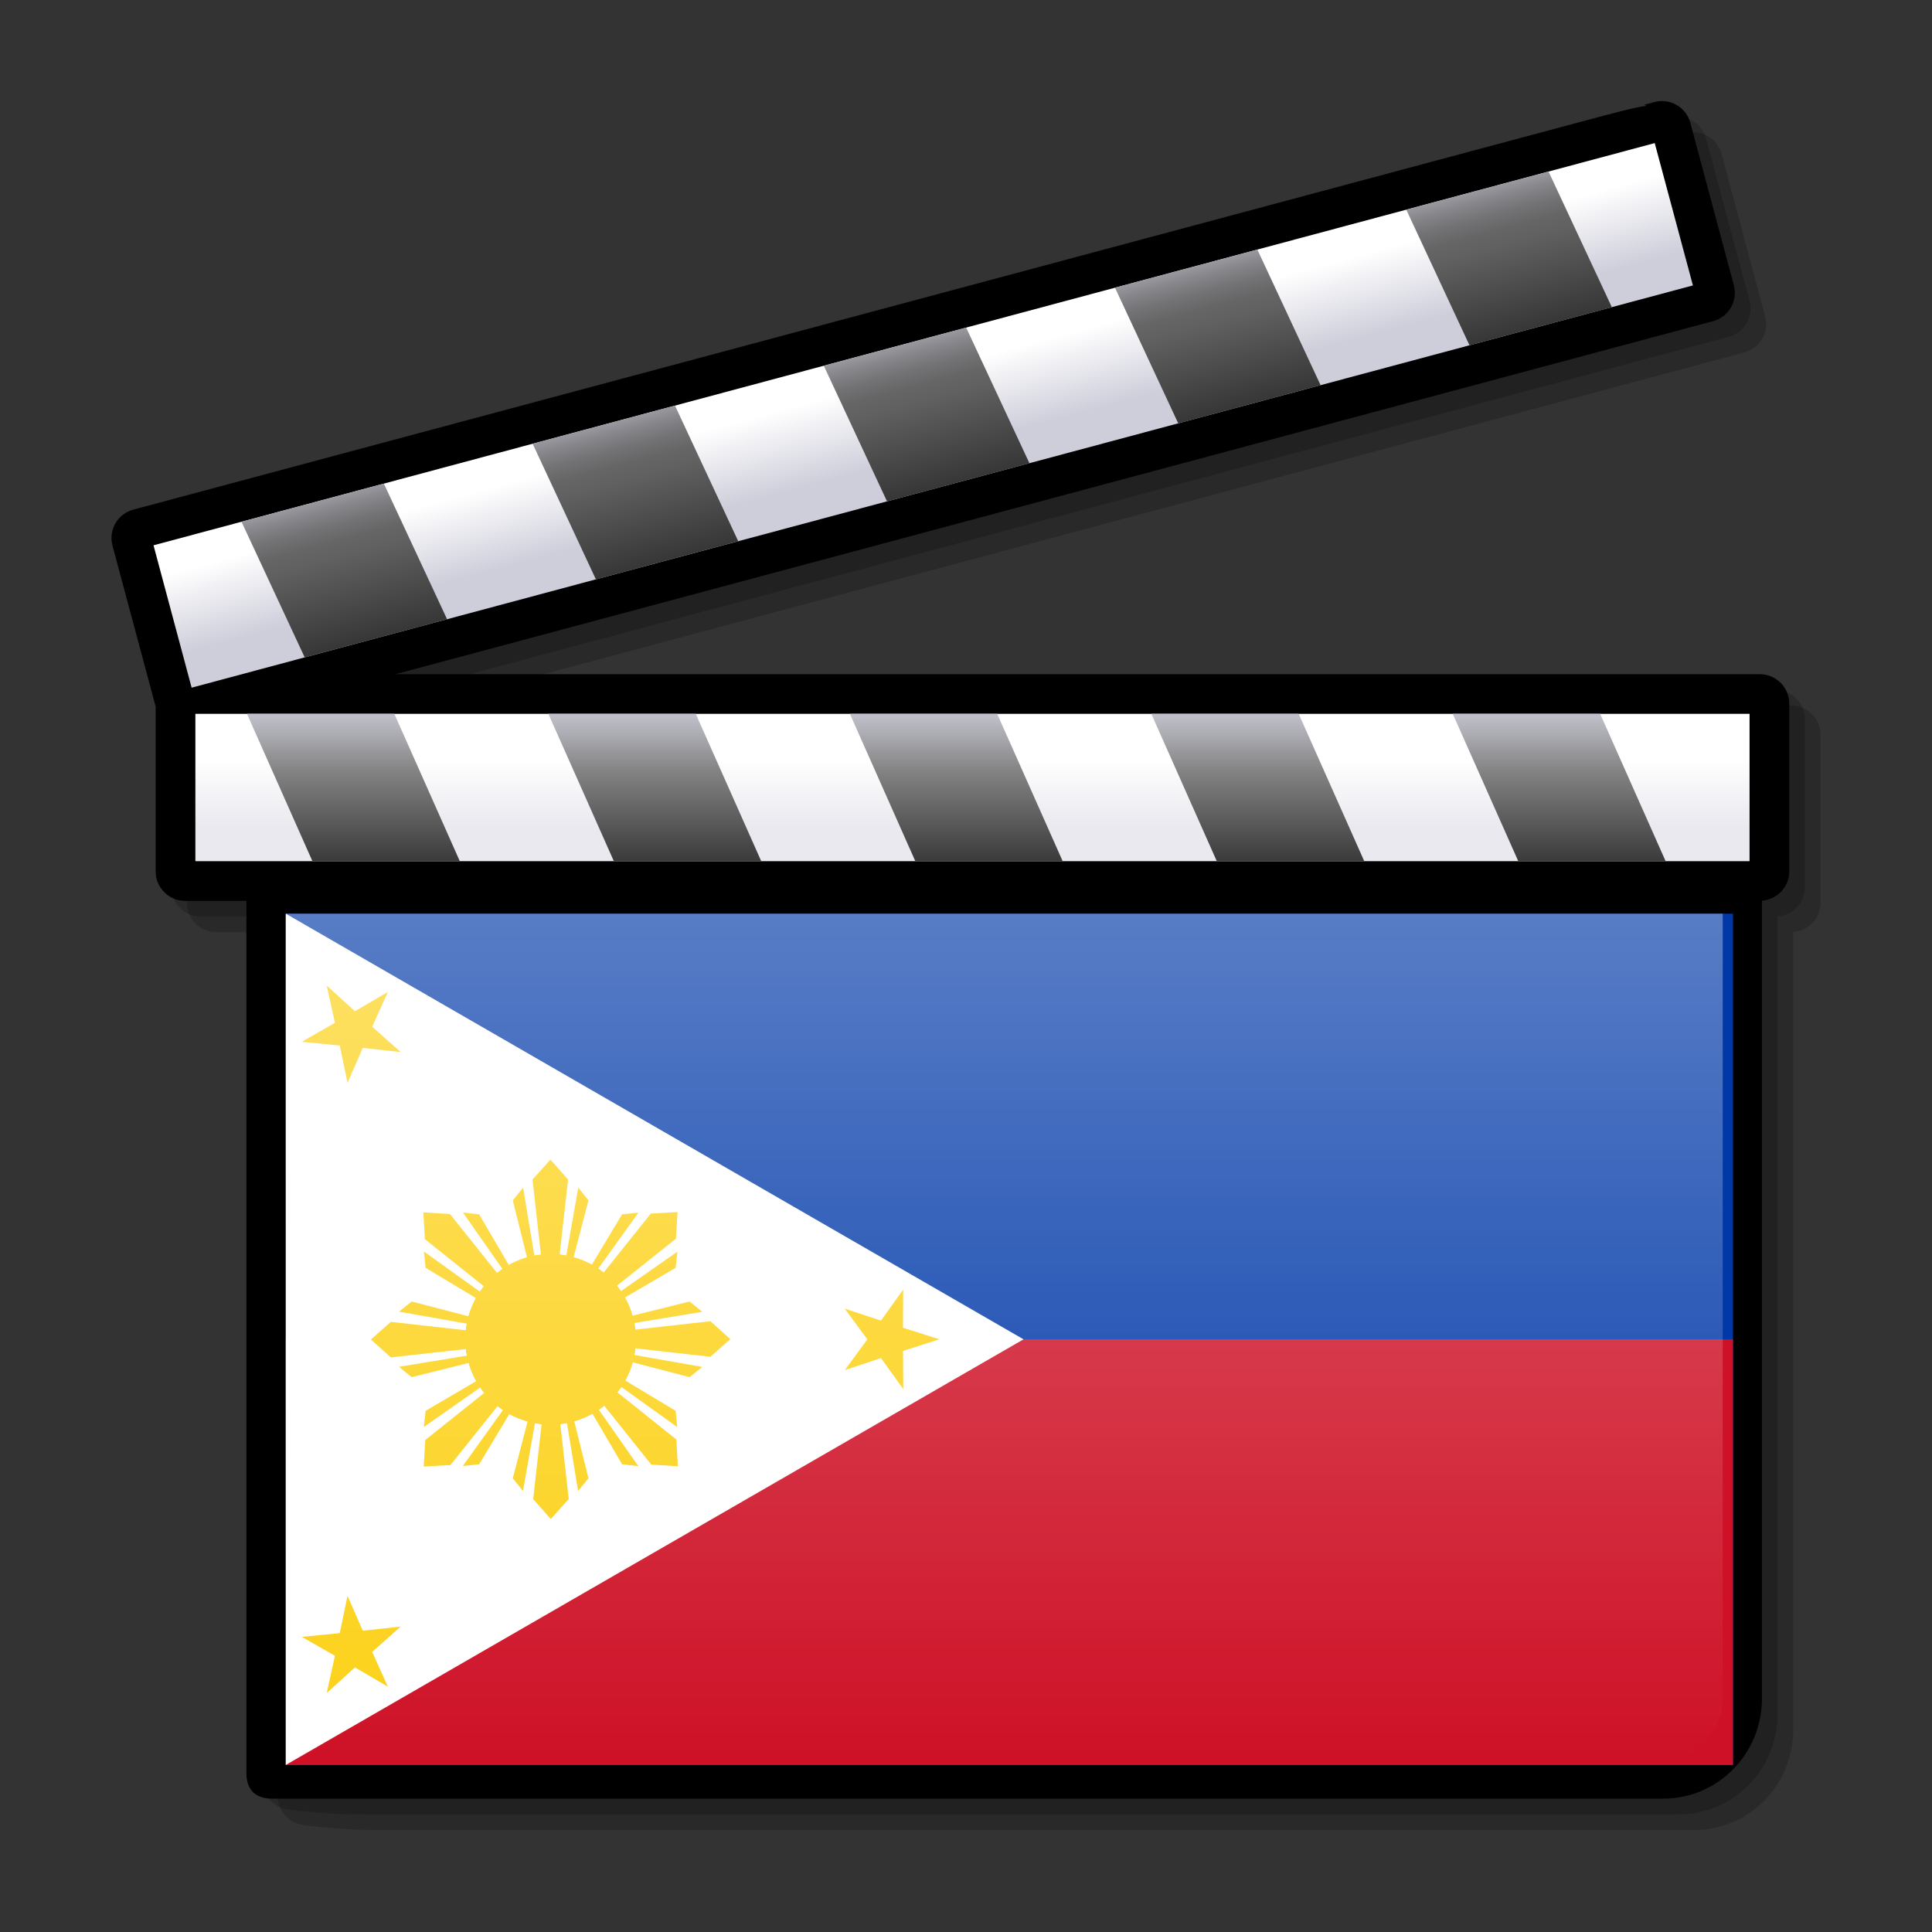
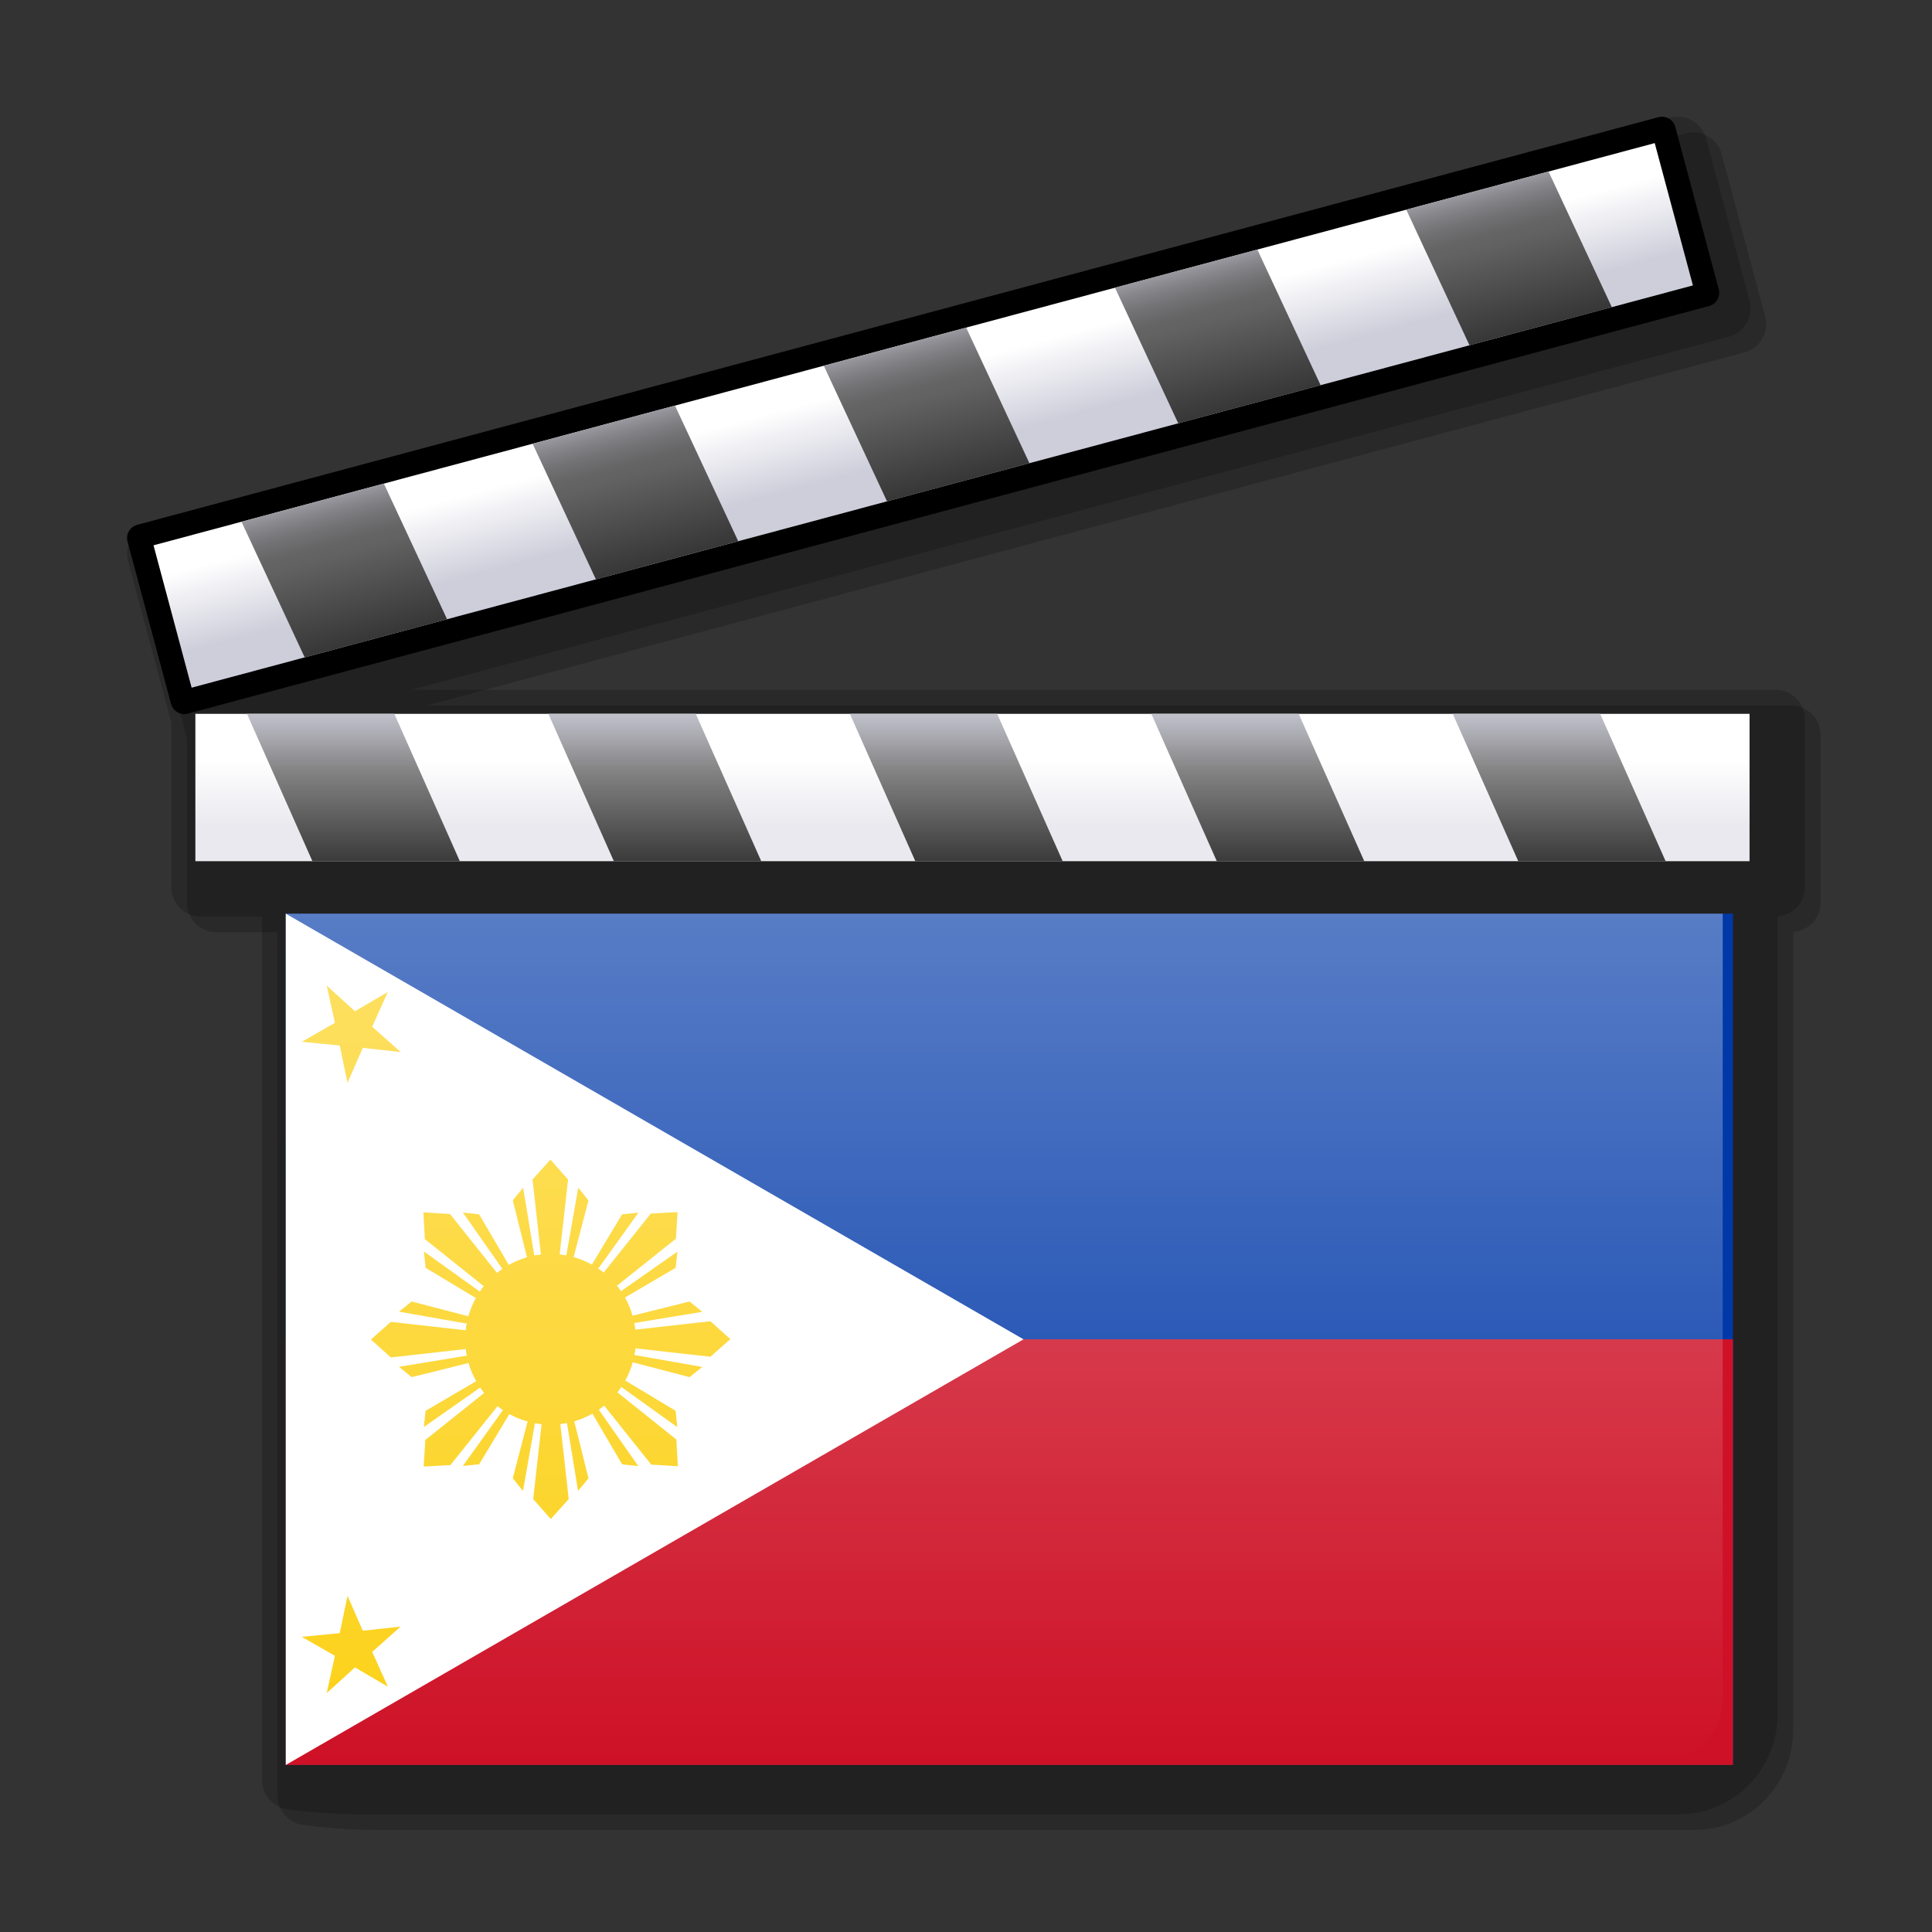
<svg xmlns="http://www.w3.org/2000/svg" xmlns:ns1="http://ns.adobe.com/AdobeSVGViewerExtensions/3.0/" xmlns:xlink="http://www.w3.org/1999/xlink" version="1.1" width="48pt" height="48pt" viewBox="0 0 48 48" id="svg548" xml:space="preserve" style="overflow:visible">
  <rect x="0" y="0" width="48" height="48" fill="#333333" stroke="none" />
  <defs id="defs630">
    <linearGradient id="linearGradient3746">
      <stop id="stop3748" style="stop-color:#ffffff;stop-opacity:0" offset="0" />
      <stop id="stop3750" style="stop-color:#ffffff;stop-opacity:0.345" offset="1" />
    </linearGradient>
    <linearGradient x1="24.16" y1="18.868" x2="24.16" y2="20.534" id="XMLID_9_" gradientUnits="userSpaceOnUse">
      <stop id="stop589" style="stop-color:#ffffff;stop-opacity:1" offset="0" />
      <stop id="stop590" style="stop-color:#e9e9ef;stop-opacity:1" offset="1" />
      <ns1:midPointStop id="midPointStop591" style="stop-color:#FFFFFF" offset="0" />
      <ns1:midPointStop id="midPointStop592" style="stop-color:#FFFFFF" offset="0.5" />
      <ns1:midPointStop id="midPointStop593" style="stop-color:#E9E9EF" offset="1" />
    </linearGradient>
    <linearGradient x1="311.223" y1="17.458" x2="311.223" y2="23.226" id="XMLID_10_" gradientUnits="userSpaceOnUse" gradientTransform="matrix(1,0,0.268,1,-292.705,0)">
      <stop id="stop596" style="stop-color:#cecedb;stop-opacity:1" offset="0" />
      <stop id="stop597" style="stop-color:#828282;stop-opacity:1" offset="0.298" />
      <stop id="stop598" style="stop-color:#000000;stop-opacity:1" offset="1" />
      <ns1:midPointStop id="midPointStop599" style="stop-color:#CECEDB" offset="0" />
      <ns1:midPointStop id="midPointStop600" style="stop-color:#CECEDB" offset="0.5" />
      <ns1:midPointStop id="midPointStop601" style="stop-color:#828282" offset="0.298" />
      <ns1:midPointStop id="midPointStop602" style="stop-color:#828282" offset="0.5" />
      <ns1:midPointStop id="midPointStop603" style="stop-color:#000000" offset="1" />
    </linearGradient>
    <linearGradient x1="22.669" y1="9.319" x2="23.184" y2="11.242" id="XMLID_11_" gradientUnits="userSpaceOnUse">
      <stop id="stop607" style="stop-color:#ffffff;stop-opacity:1" offset="0" />
      <stop id="stop608" style="stop-color:#cecedb;stop-opacity:1" offset="1" />
      <ns1:midPointStop id="midPointStop609" style="stop-color:#FFFFFF" offset="0" />
      <ns1:midPointStop id="midPointStop610" style="stop-color:#FFFFFF" offset="0.5" />
      <ns1:midPointStop id="midPointStop611" style="stop-color:#CECEDB" offset="1" />
    </linearGradient>
    <linearGradient x1="22.367" y1="7.85" x2="24.235" y2="14.824" id="XMLID_12_" gradientUnits="userSpaceOnUse">
      <stop id="stop614" style="stop-color:#cecedb;stop-opacity:1" offset="0" />
      <stop id="stop615" style="stop-color:#cbcbd7;stop-opacity:1" offset="0.005" />
      <stop id="stop616" style="stop-color:#a5a5ad;stop-opacity:1" offset="0.07" />
      <stop id="stop617" style="stop-color:#87878c;stop-opacity:1" offset="0.134" />
      <stop id="stop618" style="stop-color:#727274;stop-opacity:1" offset="0.194" />
      <stop id="stop619" style="stop-color:#656566;stop-opacity:1" offset="0.25" />
      <stop id="stop620" style="stop-color:#616161;stop-opacity:1" offset="0.298" />
      <stop id="stop621" style="stop-color:#000000;stop-opacity:1" offset="1" />
      <ns1:midPointStop id="midPointStop622" style="stop-color:#CECEDB" offset="0" />
      <ns1:midPointStop id="midPointStop623" style="stop-color:#CECEDB" offset="0.327" />
      <ns1:midPointStop id="midPointStop624" style="stop-color:#616161" offset="0.298" />
      <ns1:midPointStop id="midPointStop625" style="stop-color:#616161" offset="0.5" />
      <ns1:midPointStop id="midPointStop626" style="stop-color:#000000" offset="1" />
    </linearGradient>
    <linearGradient x1="22.367" y1="7.85" x2="24.235" y2="14.824" id="linearGradient2914" xlink:href="#XMLID_12_" gradientUnits="userSpaceOnUse" />
    <linearGradient x1="311.223" y1="17.458" x2="311.223" y2="23.226" id="linearGradient2919" xlink:href="#XMLID_10_" gradientUnits="userSpaceOnUse" gradientTransform="matrix(1,0,0.268,1,-292.705,0)" />
    <linearGradient x1="24.16" y1="18.868" x2="24.16" y2="20.534" id="linearGradient2922" xlink:href="#XMLID_9_" gradientUnits="userSpaceOnUse" />
    <linearGradient x1="7.102" y1="43.7" x2="7.102" y2="22.7" id="linearGradient3755" xlink:href="#linearGradient3746" gradientUnits="userSpaceOnUse" gradientTransform="scale(1.25,1.25)" />
  </defs>
  <path d="M 44.5,17.527 H 44.244 10.604 L 43.339,8.756 C 43.527,8.705 43.685,8.585 43.782,8.415 43.879,8.246 43.905,8.05 43.854,7.861 L 42.774,3.829 C 42.726,3.644 42.6,3.481 42.433,3.385 42.264,3.288 42.067,3.262 41.879,3.313 L 41.633,3.38 c 0,0 0.041,0.021 0.051,0.027 -0.27,0.034 -0.743,0.159 -1.664,0.406 L 4.088,13.439 C 3.9,13.489 3.743,13.61 3.645,13.778 3.58,13.892 3.546,14.016 3.546,14.143 c 0,0.064 0.008,0.128 0.025,0.19 l 1.073,4.002 v 4.095 c 0,0.402 0.327,0.729 0.729,0.729 h 1.524 v 21.457 c 0,0.366 0.273,0.678 0.636,0.725 l 0.22,0.027 c 0.238,0.029 0.863,0.096 1.593,0.096 h 32.758 c 1.35,0 2.447,-1.114 2.447,-2.484 V 23.155 c 0.378,-0.027 0.68,-0.34 0.68,-0.724 v -4.174 c 0,-0.402 -0.328,-0.73 -0.731,-0.73 z" id="path551" style="opacity:0.2" />
  <path d="M 44.112,17.139 H 43.855 10.215 L 42.95,8.367 C 43.138,8.317 43.296,8.196 43.393,8.026 43.49,7.858 43.516,7.661 43.466,7.472 L 42.386,3.44 C 42.337,3.255 42.213,3.093 42.045,2.996 41.876,2.899 41.68,2.873 41.491,2.924 L 41.243,2.99 c 0,0 0.042,0.021 0.052,0.026 -0.271,0.035 -0.743,0.159 -1.664,0.406 L 3.699,13.051 c -0.188,0.05 -0.345,0.171 -0.443,0.339 -0.065,0.114 -0.098,0.239 -0.098,0.365 0,0.063 0.008,0.127 0.025,0.19 l 1.073,4.003 v 4.093 c 0,0.403 0.328,0.73 0.73,0.73 H 6.51 v 21.457 c 0,0.366 0.273,0.677 0.636,0.725 l 0.219,0.027 c 0.238,0.029 0.863,0.096 1.593,0.096 h 32.757 c 1.351,0 2.448,-1.115 2.448,-2.484 V 22.767 c 0.378,-0.027 0.679,-0.34 0.679,-0.725 v -4.173 c 0,-0.403 -0.327,-0.73 -0.73,-0.73 z" id="path552" style="opacity:0.2" />
-   <path d="m 43.723,16.75 -0.256,0 -33.641,0 32.735,-8.771 C 42.749,7.928 42.907,7.807 43.004,7.638 43.101,7.469 43.127,7.273 43.076,7.084 L 41.996,3.052 C 41.947,2.866 41.822,2.704 41.655,2.608 41.486,2.511 41.29,2.485 41.101,2.536 l -0.248,0.067 c 0,0 0.042,0.021 0.052,0.026 -0.271,0.034 -0.743,0.159 -1.664,0.406 l -35.93,9.627 c -0.188,0.05 -0.345,0.171 -0.443,0.339 -0.065,0.114 -0.098,0.239 -0.098,0.365 0,0.063 0.008,0.128 0.025,0.19 l 1.073,4.002 0,4.094 c 0,0.402 0.328,0.73 0.73,0.73 l 1.524,0 0,21.674 c 0,0.411 0.228,0.631 0.636,0.631 l 34.569,-2e-4 c 1.351,0 2.448,-1.114 2.448,-2.484 l 0,-19.826 c 0.378,-0.027 0.679,-0.339 0.679,-0.725 l 0,-4.173 C 44.453,17.077 44.125,16.75 43.723,16.75 z" id="path553" />
-   <path d="M 43.467,17.139 H 4.597 c -0.188,0 -0.341,0.153 -0.341,0.341 v 4.173 c 0,0.188 0.153,0.341 0.341,0.341 h 39.125 c 0.189,0 0.342,-0.153 0.342,-0.341 V 17.48 c 0,-0.188 -0.152,-0.341 -0.342,-0.341 h -0.255 z" id="path587" />
  <rect width="38.613" height="3.661" x="4.854" y="17.735" id="rect594" style="fill:url(#linearGradient2922)" />
  <path d="m 7.762,21.396 h 3.662 L 9.797,17.735 H 6.136 l 1.626,3.661 m 17.013,-3.661 h -3.66 l 1.626,3.661 h 3.661 l -1.627,-3.661 m -7.489,0 h -3.662 l 1.627,3.661 h 3.662 l -1.627,-3.661 m 22.47,0 h -3.663 l 1.628,3.661 h 3.661 l -1.626,-3.661 m -7.49,0 h -3.662 l 1.627,3.661 h 3.664 l -1.629,-3.661 z" id="path604" style="fill:url(#linearGradient2919)" />
  <path d="m 41.203,2.911 -0.248,0.067 c 0.001,0 0.001,0 0.001,0 L 3.411,13.038 c -0.088,0.023 -0.162,0.081 -0.208,0.159 -0.046,0.078 -0.058,0.171 -0.034,0.258 l 1.081,4.033 c 0.049,0.182 0.236,0.29 0.418,0.241 L 42.461,7.603 c 0.182,-0.049 0.29,-0.236 0.24,-0.418 L 41.622,3.153 C 41.599,3.066 41.541,2.991 41.463,2.945 41.384,2.9 41.291,2.888 41.203,2.911 z" id="path605" />
  <polygon points="41.111,3.555 3.814,13.548 4.761,17.085 42.06,7.091 " id="polygon612" style="fill:url(#XMLID_11_)" />
  <path d="M 7.57,16.333 11.108,15.386 9.537,12.015 6,12.963 l 1.57,3.37 m 16.434,-8.194 -3.537,0.948 1.571,3.37 3.538,-0.948 -1.572,-3.37 m -7.234,1.938 -3.537,0.948 1.572,3.37 3.536,-0.949 -1.571,-3.369 m 21.703,-5.815 -3.535,0.947 1.571,3.37 3.537,-0.947 -1.573,-3.37 M 31.239,6.201 27.701,7.147 29.273,10.518 32.81,9.57 31.239,6.201 z" id="path627" style="fill:url(#linearGradient2914)" />
  <polyline points="0,48 0,0 48,0 48,48 " style="fill:none" id="_x3C_Slice_x3E_" />
  <g transform="matrix(0.047,0,0,0.047,7.1,22.7)" id="g3994">
    <rect width="765" height="450" x="0" y="0" id="blue" style="fill:#0038a8" />
    <rect width="765" height="225" x="0" y="225" id="red" style="fill:#ce1126" />
    <path d="M 389.983,225 0,450 7.8142663e-4,0 389.983,225 z" id="path279" style="fill:#ffffff" />
    <path d="m 151.916,182.538 8.084,-30.988 -5.388,-6.71 -6.644,37.698 3.947,0 z m -16.79,0 -4.685,-41.998 9.45,-10.54 9.326,10.54 -4.706,41.998 -9.386,0 z m -7.41,0 -7.716,-30.988 5.475,-6.71 6.194,37.698 -3.953,0 z" id="path426-7-1" style="fill:#fcd116;fill-opacity:1" />
-     <circle cx="82.531" cy="149.808" r="30.916" transform="matrix(1.456,0,0,1.456,19.87,6.943)" id="circle1323-7" style="fill:#fcd116;fill-opacity:1" />
    <path d="m 128.084,267.462 -8.084,30.988 5.388,6.71 6.644,-37.698 -3.947,0 z m 16.79,0 4.685,41.998 -9.45,10.54 -9.326,-10.54 4.706,-41.998 9.386,0 z m 7.41,0 7.716,30.988 -5.475,6.71 -6.194,-37.698 3.953,0 z" id="path2879" style="fill:#fcd116;fill-opacity:1" />
    <path d="m 182.462,236.916 30.988,8.084 6.71,-5.388 -37.698,-6.644 0,3.947 z m 0,-16.79 41.998,-4.685 10.54,9.45 -10.54,9.326 -41.998,-4.706 0,-9.386 z m 0,-7.41 30.988,-7.716 6.71,5.475 -37.698,6.194 0,-3.953 z" id="path2894" style="fill:#fcd116;fill-opacity:1" />
    <circle cx="82.531" cy="149.808" r="30.916" transform="matrix(0,1.456,-1.456,0,358.057,104.87)" id="circle2896" style="fill:#fcd116;fill-opacity:1" />
    <path d="M 97.538,213.084 66.55,205 l -6.71,5.388 37.698,6.644 0,-3.947 z m 0,16.79 -41.998,4.685 -10.54,-9.45 10.54,-9.326 41.998,4.706 0,9.386 z m 0,7.41 L 66.55,245 l -6.71,-5.475 37.698,-6.194 0,3.953 z" id="path2898" style="fill:#fcd116;fill-opacity:1" />
    <path d="m 118.401,186.549 -16.196,-27.628 -8.554,-0.935 21.959,31.354 2.791,-2.791 z m -11.872,11.872 -33.01,-26.384 -0.77,-14.135 14.048,0.858 26.37,33.025 -6.637,6.637 z m -5.24,5.24 -27.368,-16.456 -0.873,-8.616 31.037,22.276 -2.796,2.796 z" id="path2954" style="fill:#fcd116;fill-opacity:1" />
    <circle cx="82.531" cy="149.808" r="30.916" transform="matrix(1.029,-1.029,1.029,1.029,-99.134,155.755)" id="circle2956" style="fill:#fcd116;fill-opacity:1" />
    <path d="m 161.599,263.451 16.196,27.628 8.554,0.935 -21.959,-31.354 -2.791,2.791 z m 11.872,-11.872 33.01,26.384 0.77,14.135 -14.048,-0.858 -26.37,-33.025 6.637,-6.637 z m 5.24,-5.24 27.368,16.456 0.873,8.616 -31.037,-22.276 2.796,-2.796 z" id="path2958" style="fill:#fcd116;fill-opacity:1" />
    <path d="m 178.451,203.401 27.628,-16.196 0.935,-8.554 -31.354,21.959 2.791,2.791 z m -11.872,-11.872 26.384,-33.01 14.135,-0.77 -0.858,14.048 -33.025,26.37 -6.637,-6.637 z m -5.24,-5.24 16.456,-27.368 8.616,-0.873 -22.276,31.037 -2.796,-2.796 z" id="path2960" style="fill:#fcd116;fill-opacity:1" />
    <circle cx="82.531" cy="149.808" r="30.916" transform="matrix(1.029,1.029,-1.029,1.029,209.245,-14.134)" id="circle2962" style="fill:#fcd116;fill-opacity:1" />
    <path d="m 101.549,246.599 -27.628,16.196 -0.935,8.554 31.354,-21.959 -2.791,-2.791 z m 11.872,11.872 -26.384,33.01 -14.135,0.77 0.858,-14.048 33.025,-26.37 6.637,6.637 z m 5.24,5.24 -16.456,27.368 -8.616,0.873 22.276,-31.037 2.796,2.796 z" id="path2964" style="fill:#fcd116;fill-opacity:1" />
-     <path d="m 295.512,241.274 11.918,-16.249 -11.95,-16.225 19.136,6.313 11.738,-16.379 -0.079,20.151 19.205,6.102 -19.192,6.141 0.119,20.15 -11.771,-16.355 -19.124,6.352 z" id="path2036" style="fill:#fcd116" />
    <path d="M 60.743,73.153 40.713,70.957 32.637,89.418 28.536,69.689 8.482,67.713 25.973,57.707 21.655,38.024 36.569,51.574 53.96,41.396 45.681,59.768 60.744,73.154 z" id="path3879" style="fill:#fcd116" />
    <path d="m 60.743,376.847 -20.031,2.196 -8.076,-18.462 -4.101,19.729 -20.054,1.976 17.491,10.007 -4.318,19.683 14.914,-13.551 17.391,10.178 -8.279,-18.371 15.063,-13.386 z" id="path3899" style="fill:#fcd116;fill-opacity:1" />
  </g>
  <path d="m 8.875,28.375 0,26.25 42.781,0 c 1.012,0 1.844,-0.841 1.844,-1.875 l 0,-24.375 -44.625,0 z" transform="scale(0.8,0.8)" id="path3782" style="fill:url(#linearGradient3755);fill-opacity:1" />
</svg>